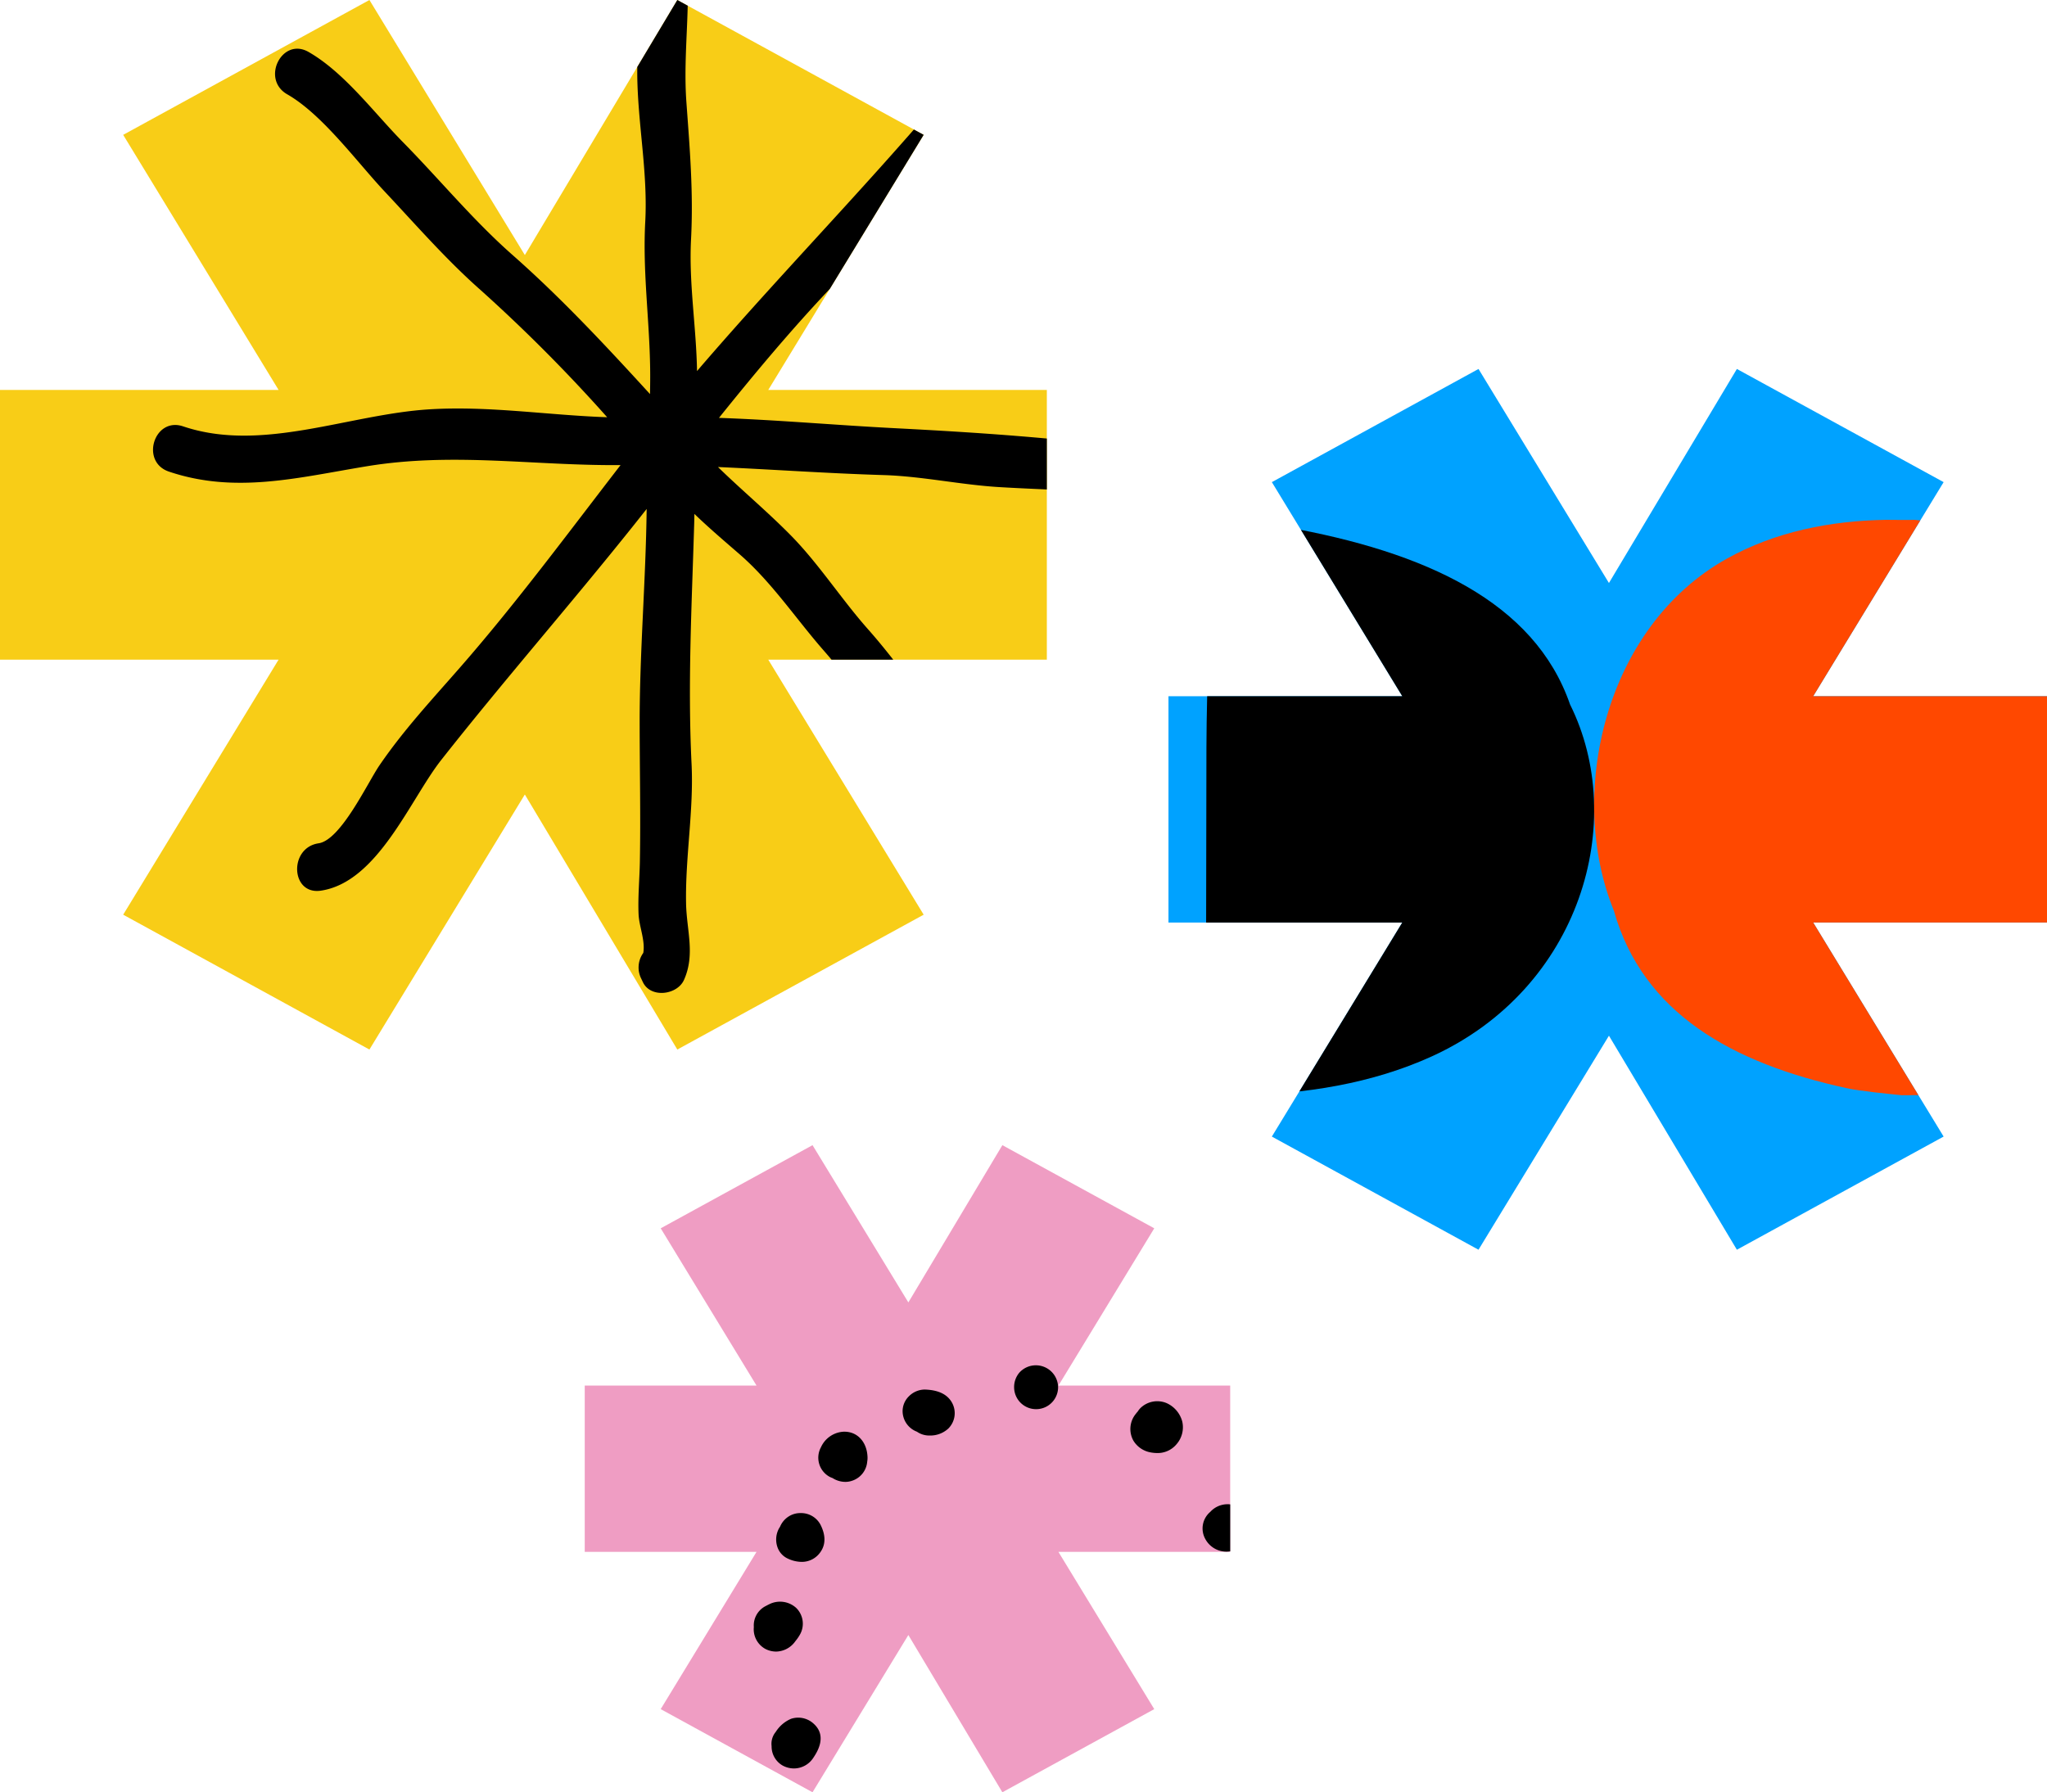
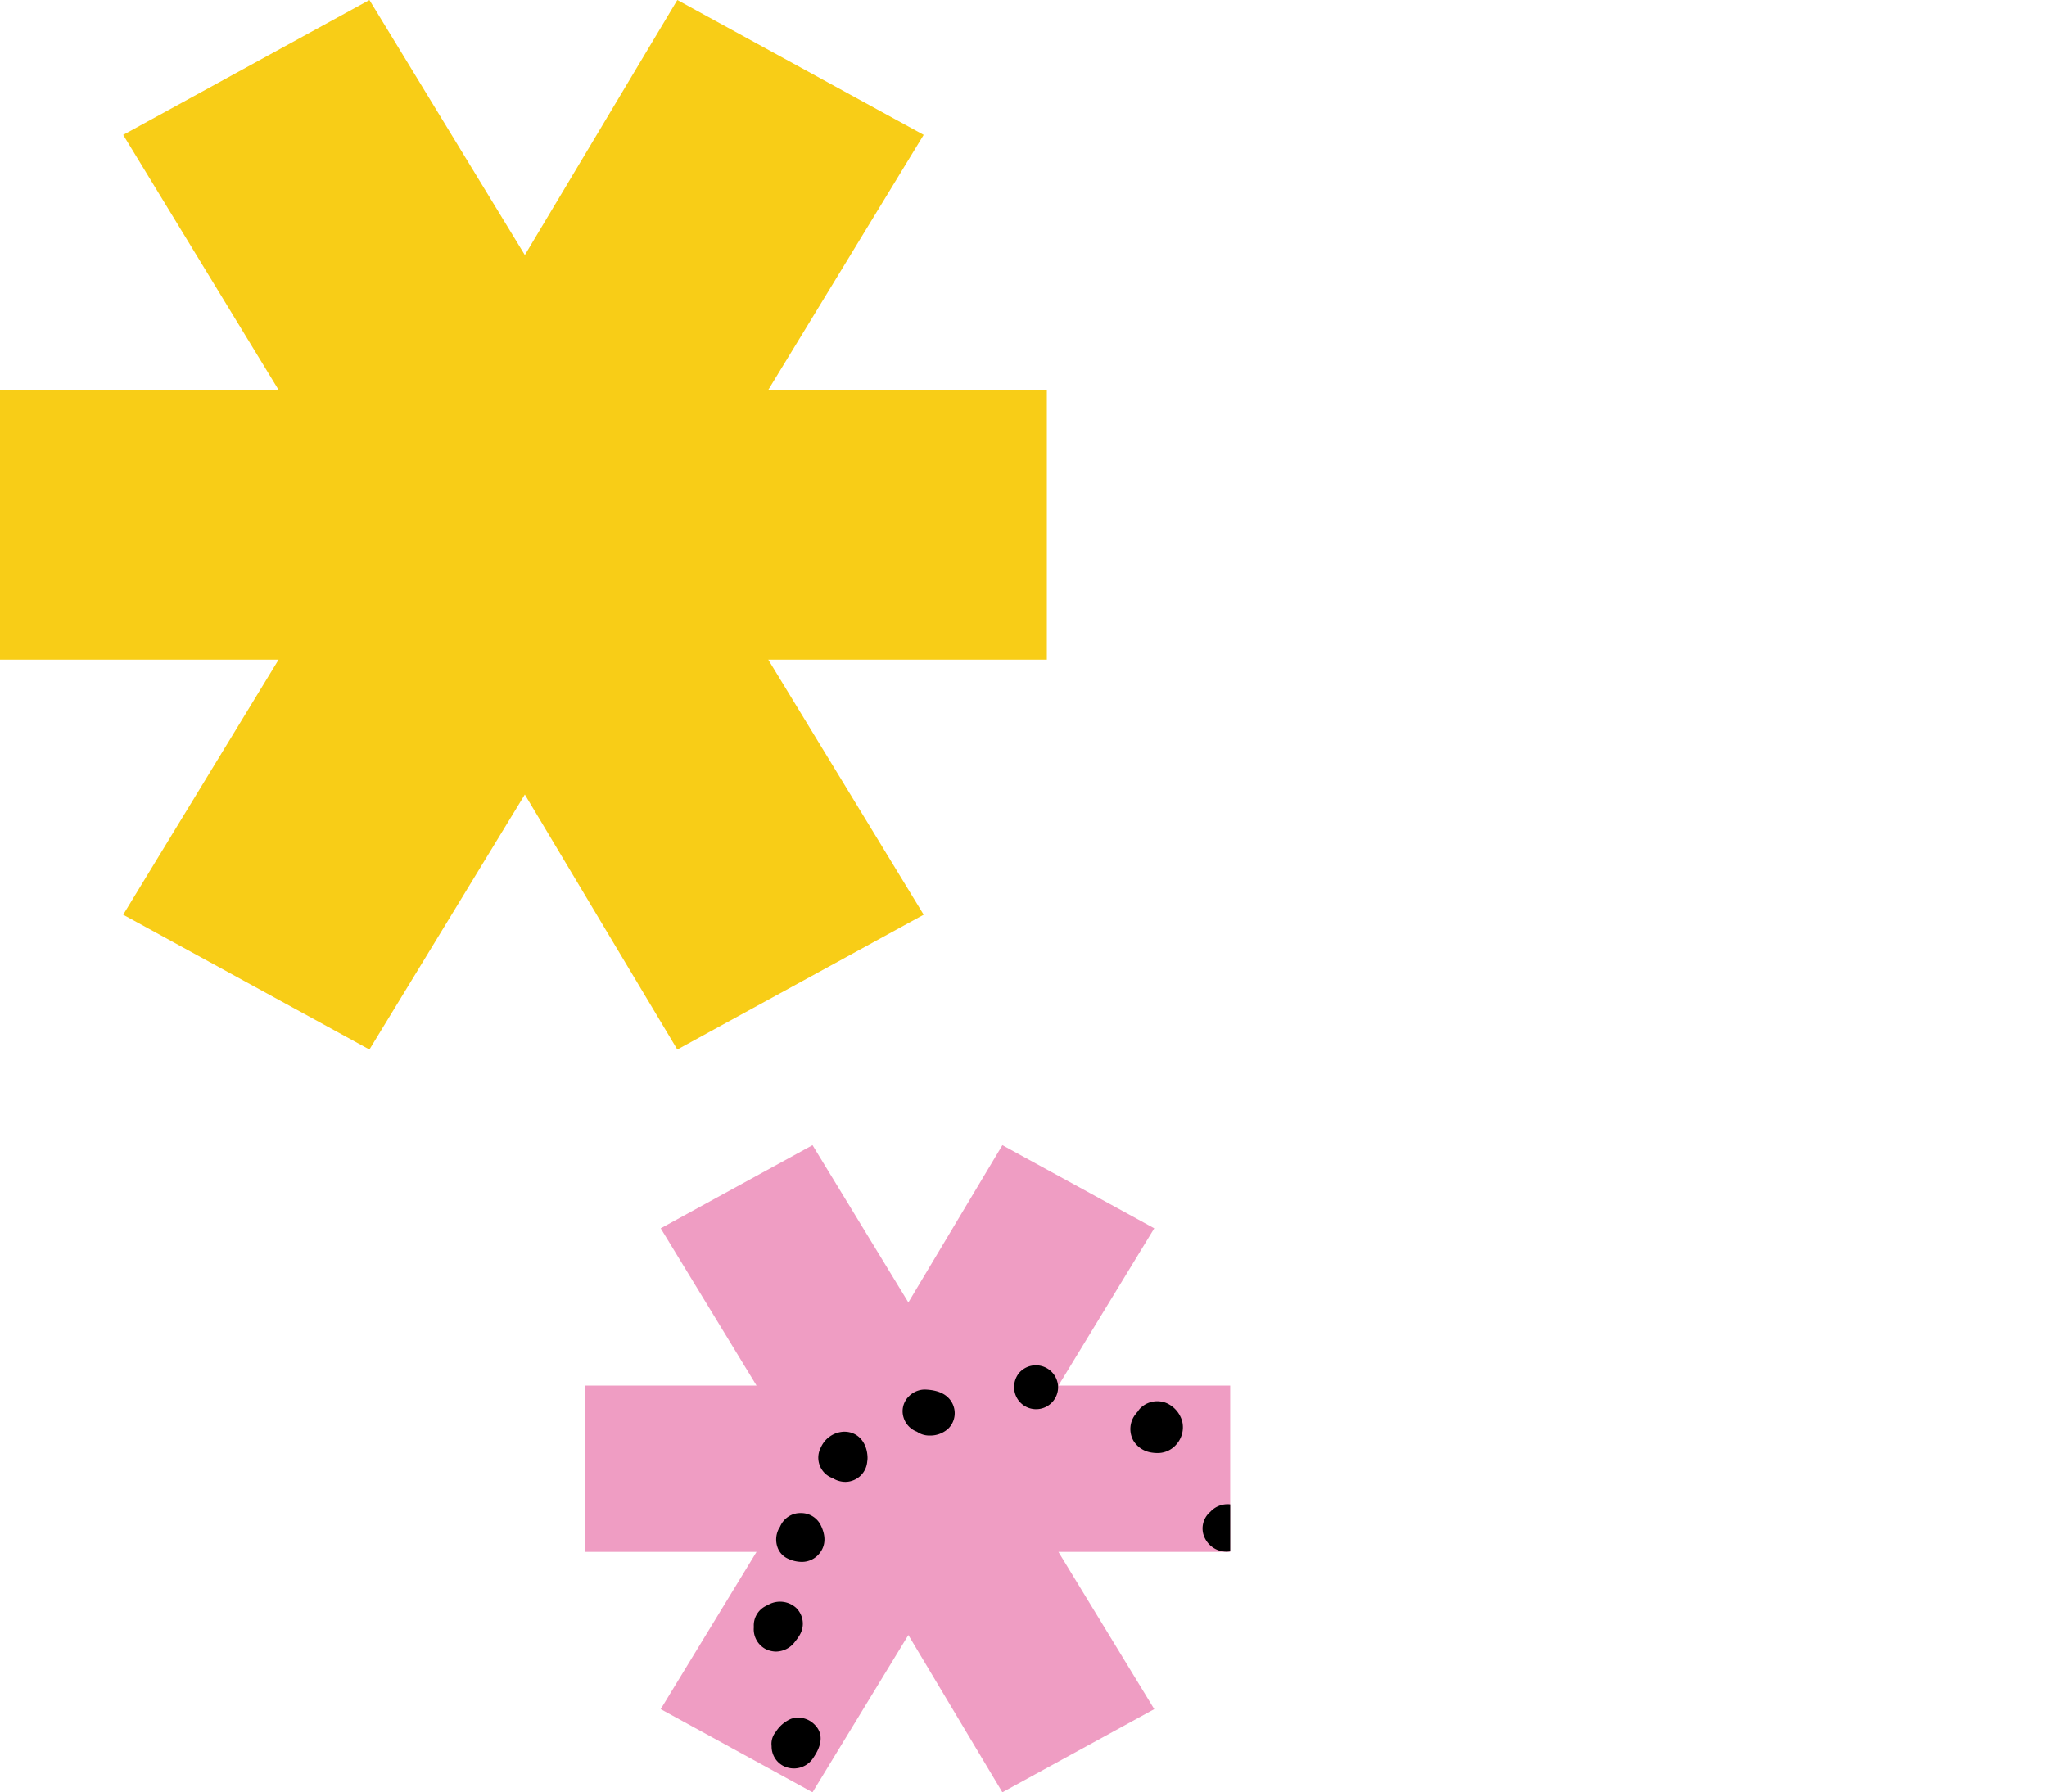
<svg xmlns="http://www.w3.org/2000/svg" width="600" height="525.44" viewBox="0 0 600 525.44">
  <defs>
    <clipPath id="clip-path">
      <path id="Trazado_379" data-name="Trazado 379" d="M516.91,1323.226l72.177,39.533,45.555-74.772,44.691,74.772,72.211-39.533-45.557-74.773h81.661v-79.065H705.988l45.557-74.789-72.211-39.533-44.691,74.772-45.555-74.772L516.91,1094.6l45.557,74.789H480.8v79.065h81.662Z" transform="translate(-480.805 -1055.066)" fill="none" />
    </clipPath>
    <clipPath id="clip-path-2">
-       <path id="Trazado_376" data-name="Trazado 376" d="M893.194,635.729,953.766,668.9,992,606.155,1029.5,668.9l60.6-33.176-38.231-62.75h68.53V506.627h-68.53l38.231-62.764-60.6-33.176L992,473.436l-38.231-62.75-60.572,33.176,38.232,62.764H862.894v66.352h68.531Z" transform="translate(-862.894 -410.687)" fill="none" />
-     </clipPath>
+       </clipPath>
    <clipPath id="clip-path-3">
      <path id="Trazado_421" data-name="Trazado 421" d="M503.066,576.025l44.5,24.375,28.088-46.1,27.555,46.1,44.523-24.375-28.089-46.1h50.349V481.174H619.645l28.089-46.112-44.523-24.375-27.555,46.1-28.088-46.1-44.5,24.375,28.089,46.112H480.8v48.749h50.35Z" transform="translate(-480.805 -410.687)" fill="none" />
    </clipPath>
  </defs>
  <g id="Grupo_772" data-name="Grupo 772" transform="translate(-900 -2619.436)">
    <g id="Grupo_769" data-name="Grupo 769" transform="translate(900 2619.436)">
      <g id="Grupo_572" data-name="Grupo 572" transform="translate(0 0)" clip-path="url(#clip-path)">
        <g id="_08" data-name="08" transform="translate(-13.383 -37.629)">
          <path id="Trazado_377" data-name="Trazado 377" d="M880.639,1356.749q-.146-79.353-.291-158.707-.032-17.994-.065-35.99c-2.6-31.016-3.813-113.409-3.813-123.48,0-3.335.192-11.864.192-11.864-.884-1.506-4.882-.172-6.67-.59-6.027-1.411-27.784-1.839-39.325-1.852l-112.254-.134-167.017-.2c-16.879-1.3-66.342,2.055-69.039,2.6-2.4.49-4.049-1.275-4.289.551-1.821.7-9.839,190.132-7.064,281.135-.9,15.976-.194,45.23-1.216,61.2-.181,2.814-.6,12.564,1.427,13.091.837.986,1.3-.145,2.872,0,.989.437,4.756-.438,5.744,0,3.982,3.5,9.865-.995,15.767,0,18.043,3.041,40.8-.681,59.039.447,41.545,2.57,82.681,1.518,124.316,1.215,16.175-.119,32.334-1.1,48.484-2.21,49.3,1.324,98.678,2.495,148,2.007,2.714-.028,5.181,1.288,5.746-2.427C882.285,1374.263,884.791,1356.893,880.639,1356.749Z" transform="translate(-469.625 -1023.633)" fill="#f8cd17" />
-           <path id="Trazado_378" data-name="Trazado 378" d="M807.081,1190c-23.313-3.269-47.986-4.886-71.389-6.092-17.206-.885-34.353-2.423-51.536-3.024,10.422-12.97,21.07-25.734,32.586-37.914,19.342-20.458,38.968-41.05,56.416-63.03,5.533-6.968-4.811-16.264-10.4-9.231-26.6,33.508-57.072,63.845-85.033,96.447-.207-12.926-2.427-25.627-1.753-38.622.716-13.774-.366-26.485-1.362-40.209-1.064-14.627,1.55-29.163-.156-43.711-1.039-8.854-14.929-8.244-13.886.649,1.468,12.5-.7,24.856-.315,37.385.42,13.793,3.035,26.941,2.295,40.773-.781,14.6,1.223,28.362,1.436,42.915.037,2.521.01,5.046-.043,7.57-12.906-14.121-25.969-28.15-40.3-40.785-11.617-10.242-21.329-22.112-32.162-33.121-8.507-8.647-17.134-20.394-27.634-26.4-7.766-4.444-14.006,7.979-6.248,12.417,10.33,5.91,20.4,19.807,28.576,28.513,9.27,9.869,18.055,20.009,28.237,28.988a469,469,0,0,1,36.975,37.177c-17.359-.6-34.536-3.373-51.951-2.326-23.78,1.43-49.15,12.822-72.351,5-8.477-2.859-12.644,10.4-4.153,13.266,19.525,6.586,37.862,1.748,57.959-1.559,25.516-4.2,48.982-.128,74.424-.352-15.372,19.9-30.563,40.466-47.048,59.328-8.3,9.5-16.481,18.258-23.627,28.707-3.485,5.1-11.3,21.88-17.828,22.845-8.786,1.3-8.2,15.194.649,13.886,16.717-2.47,26.185-26.758,35.308-38.34,18.335-23.276,37.967-45.694,56.494-68.9,1.24-1.554,2.468-3.109,3.7-4.664-.248,21.038-2.078,42.016-2.051,62.967.017,13.48.3,26.771.066,40.318-.087,5.118-.611,10.491-.379,15.6.159,3.5,2,7.664,1.374,11.271a7.294,7.294,0,0,0-.632,7.477q.26.549.523,1.1c2.287,4.785,10.067,3.758,12.038-.658,3.36-7.525.759-14.55.613-22.443-.255-13.664,2.28-27.275,1.61-40.882-1.16-23.546.073-46.924.774-70.556.028-.911.037-1.827.062-2.739,4.264,4.116,8.727,7.906,13.242,11.826,9.467,8.22,16.525,18.955,24.785,28.371,8.583,9.781,15.365,20.778,23.918,30.491,9.6,10.9,20.661,20.84,29.581,32.311,4.936,6.347,14.024,1.854,12.456-5.881-.075-.376-.152-.752-.227-1.128a5.539,5.539,0,0,0-3.814-4.523c-6.512-7.892-13.665-15.373-20.707-22.793-10.4-10.96-18.322-23.561-28.335-34.851-7.841-8.84-14.445-19.218-22.715-27.605-6.861-6.959-14.285-13.142-21.278-19.964,16.123.71,32.167,1.866,48.451,2.355,11.349.342,22.552,2.832,33.908,3.521,14.5.877,28.892.988,43.3,3.114,3.676.542,7.163-3.151,7.268-6.615l.032-1.1C817,1190.769,811.239,1188.474,807.081,1190Z" transform="translate(-460.035 -1020.746)" />
        </g>
      </g>
    </g>
    <g id="Grupo_770" data-name="Grupo 770" transform="translate(1242.494 2727.605)">
      <g id="Grupo_568" data-name="Grupo 568" transform="translate(0 0)" clip-path="url(#clip-path-2)">
        <g id="_07" data-name="07" transform="translate(-25.826 -12.673)">
-           <path id="Trazado_373" data-name="Trazado 373" d="M1205.988,421.94c.162-2.2-1.645-22.854-1.645-22.854-37.731-1-64.042-1.214-101.728-.844-2.321.022-19.129,1.779-21.169,1.69-21.434-.945-232.157,1.63-232.843,2.913-.142,0-.282,0-.424,0-2.443.021-7.686-.535-7.671-.3-2.763,1.306-5.127,17.21-1.39,17.324.087,41.388.175,84.719.261,126.107q.03,14.079.059,28.157c-2.144,24.581.848,48.389.848,73.323.225,8.047-.278,31.721,1.877,31.444.8,1.178,31.593,1.228,41.979,1.239,33.675.035,67.3,1.861,100.971,1.9l150.307.157c15.448,1.038,26.3,1.757,41.593.4,1.861,0,6.282.764,8.143.766,1.313,0,4.55.456,5.313-.132,2.435-.328,7.265.421,9.693-.01,2.164-.383,3.964,1.33,4.181-.1,0,0-.377-7.83-.242-9.77a2043.8,2043.8,0,0,0,3.669-213.573C1208.576,447.277,1205.068,434.433,1205.988,421.94Z" transform="translate(-837.187 -398.072)" fill="#00a2ff" />
-           <path id="Trazado_374" data-name="Trazado 374" d="M882.808,623.41c20.035-.252,39.855-3.469,57.269-11.417,43.707-19.947,57.5-68.96,40.474-103.153-10.4-30.119-42.527-44.744-83.425-52.027-5.26-.937-14.579-1.633-19.933-2.1-1.849.267-3.2,51.034-3.223,66.7q-.062,34.965-.121,69.931c-.809,7.188,1.125,32.067,1.125,32.067C875.966,623.349,881.814,623.37,882.808,623.41Z" transform="translate(-837.019 -397.81)" />
-           <path id="Trazado_375" data-name="Trazado 375" d="M1085.516,623.41c16.366-.252,32.557-3.469,46.783-11.417,35.7-19.947,46.97-68.96,33.062-103.153-8.492-30.119-34.74-44.744-68.149-52.027-4.3-.937-11.91-1.634-16.283-2.1-.3.053-7.4.04-8.216,0-16.367.253-32.557,3.47-46.783,11.417-35.7,19.946-46.971,68.959-33.063,103.153,8.492,30.118,34.741,44.742,68.149,52.027,4.3.936,11.91,1.633,16.283,2.1.3-.053,1.817,0,1.817,0C1079.927,623.349,1084.7,623.37,1085.516,623.41Z" transform="translate(-836.496 -397.81)" fill="#ff4800" />
-         </g>
+           </g>
      </g>
    </g>
    <g id="Grupo_771" data-name="Grupo 771" transform="translate(1071.399 2955.163)">
      <g id="Grupo_599" data-name="Grupo 599" transform="translate(0 0)" clip-path="url(#clip-path-3)">
        <g id="_11" data-name="11" transform="translate(-9.701 -12.259)">
          <path id="Trazado_407" data-name="Trazado 407" d="M467.815,443.451a6.277,6.277,0,0,0,.679,2.989q-.509,31.824-.064,63.643c-.421,5.745-.725,11.5-.758,17.268-.116,19.948.721,40.153,1.774,60.012.512,9.652.844,19.279.853,28.977,0,4.262-.674,9.665-.4,14.414-.116,5.32.619,18.4,1.781,23.064,0,0,7.9-.942,12.541-1.261,1.1-.075,123.544,1.177,183.995.271,2.673-.041,6.6.28,6.6.28.193-.238-.322-9.966-.154-10.271,2.115-3.852,1.523-7.854,1.486-12.232-.072-8.309-1.012-16.491-1.02-24.8-.021-19.375.137-38.758.137-58.135a6.953,6.953,0,0,0-.178-1.529c-.393-32.965.094-65.908-.485-98.826-.133-7.558-1.21-15.015-1.351-22.552-.117-6.283,2.546-21.593,1.589-27.78,0,0-17.874.13-24.2.205-6.968.083-14,.97-20.957.247s-13.656-1.949-20.678-1.511c-13.773.861-27.391-.136-41.225-.528-15.964-.452-31.63.5-47.631,1.484-7.658.469-15.318-3.414-22.97-2.721-4.12.373-20.692,1.585-21.242,1.255a3.921,3.921,0,0,0-5.351.85c-3.711,4.857-2.705,11.212-2.717,17.535Z" transform="translate(-467.662 -394.078)" fill="#ef9dc3" />
          <path id="Unión_5" data-name="Unión 5" d="M61.071,151.732A7.114,7.114,0,0,1,55.37,150a6.3,6.3,0,0,1-.491-8.6c.026-.051.054-.108.08-.162a8.911,8.911,0,0,1,.668-1.248,8.278,8.278,0,0,1,6.857-3.564l.249-.005a6.2,6.2,0,0,1,4.741,2.141,6.8,6.8,0,0,1,1.5,5.79l-.1.528a9.889,9.889,0,0,1-1.693,4.447,6.4,6.4,0,0,1-5.092,2.479A6.835,6.835,0,0,1,61.071,151.732Zm37.705-3.937a6.422,6.422,0,0,1-1.566-8.087,7.2,7.2,0,0,1,6.238-3.824,6.661,6.661,0,0,1,3.426.961c2.189,1.313,3.3,3.547,3.308,6.637a6.564,6.564,0,0,1-6.453,6.417c-.042,0-.227.007-.269.007A6.382,6.382,0,0,1,98.776,147.795ZM28.75,138.411a6.42,6.42,0,0,1-2.039-4.633c.019-4.331,3.21-7.494,7.757-7.694.041,0,.237-.007.278-.007a6.588,6.588,0,0,1,6.424,6.309,6.023,6.023,0,0,1-2.576,5.143,6.828,6.828,0,0,1-5.179,2.672c-.043,0-.229.007-.27.007A6.362,6.362,0,0,1,28.75,138.411Zm93.345-6.236a7.034,7.034,0,0,1-4.629-4.276,6.728,6.728,0,0,1-.91-3.056,6.182,6.182,0,0,1,3.915-5.895c.167-.2.338-.4.52-.6a6.38,6.38,0,0,1,4.688-1.94,7.165,7.165,0,0,1,3.323.816,6.435,6.435,0,0,1,3.1,7.21c-1.331,5.1-4.232,8.03-7.955,8.03A7.556,7.556,0,0,1,122.095,132.175ZM8.54,117.375a6.424,6.424,0,0,1-3.3-5.712,5.492,5.492,0,0,1,1.022-3.943l.242-.32a9.938,9.938,0,0,1,4.421-3.757,6.666,6.666,0,0,1,6.724,1.506c3.989,3.677.827,8.414-.213,9.971a6.793,6.793,0,0,1-5.644,3.07A7.051,7.051,0,0,1,8.54,117.375ZM136.7,95.821a5.264,5.264,0,0,1-.972-.677,6.831,6.831,0,0,1-2.9-5.215,5.693,5.693,0,0,1,1.086-3.62,5.93,5.93,0,0,1,3.257-3.527,8.541,8.541,0,0,1,3.957-1.3,6.145,6.145,0,0,1,4.727,1.73,6.6,6.6,0,0,1,2.084,4.68c0,1.134-.013,4.553-2.813,6.778a5.223,5.223,0,0,1-.965.678,2.248,2.248,0,0,1-.25.119,5.613,5.613,0,0,1-.535.306,6.961,6.961,0,0,1-3.379.878A7.1,7.1,0,0,1,136.7,95.821ZM3.332,83.106a6.566,6.566,0,0,1-3.3-6.362,6.362,6.362,0,0,1,3.331-6.086l.364-.191c.259-.139.52-.276.788-.4a7.034,7.034,0,0,1,7.916,1.046,6.472,6.472,0,0,1,1.074,7.906A11.922,11.922,0,0,1,12.4,80.636l-.256.332a7.037,7.037,0,0,1-5.587,2.96A6.9,6.9,0,0,1,3.332,83.106ZM9.969,56.658a5.737,5.737,0,0,1-3.009-3.331,6.814,6.814,0,0,1,.391-5.4,5.027,5.027,0,0,1,.342-.553,6.542,6.542,0,0,1,2.6-3.09,6.3,6.3,0,0,1,3.412-.959,6.435,6.435,0,0,1,5.857,3.39c.6,1.225,2.4,4.951-.195,8.294a6.571,6.571,0,0,1-5.357,2.62A9.676,9.676,0,0,1,9.969,56.658Zm122.369-5.783a6.353,6.353,0,0,1,1.48-7.9,6.868,6.868,0,0,1,4.816-2.243c.041,0,.226-.007.268-.007a6.4,6.4,0,0,1,4.457,1.852,6.307,6.307,0,0,1,1.979,4.621c-.1,4.375-2.91,7.431-6.843,7.431A7.022,7.022,0,0,1,132.337,50.875ZM23.1,33.053a6.206,6.206,0,0,1-.882-.377,6.393,6.393,0,0,1-2.51-8.653,7.73,7.73,0,0,1,6.659-4.556l.233,0c3.879,0,6.659,3.12,6.758,7.587a5.8,5.8,0,0,1-.089,1.143,6.445,6.445,0,0,1-4.595,5.7,5.992,5.992,0,0,1-1.833.282A6.942,6.942,0,0,1,23.1,33.053Zm93.216-7.52a7.419,7.419,0,0,1-5.025-3.434,6.983,6.983,0,0,1,.741-7.908,5.055,5.055,0,0,1,.494-.591,6.349,6.349,0,0,1,.775-1.012,7.052,7.052,0,0,1,7.724-1.5,8.218,8.218,0,0,1,4.581,5.395,7.545,7.545,0,0,1-1.69,6.671,7.183,7.183,0,0,1-5.67,2.569A10.792,10.792,0,0,1,116.317,25.533ZM47.838,19.467a6.49,6.49,0,0,1-4.2-5.834,6.124,6.124,0,0,1,1.881-4.582,6.612,6.612,0,0,1,4.6-1.941c3.9.114,6.492,1.338,7.881,3.643a6.364,6.364,0,0,1-.985,7.813,7.8,7.8,0,0,1-5.435,2.023h-.15A6.306,6.306,0,0,1,47.838,19.467ZM76.322,6.418A6.534,6.534,0,0,1,77.871,2.14,6.517,6.517,0,0,1,89.216,6.411a6.447,6.447,0,0,1-12.894.007Z" transform="translate(59.228 76.796)" />
        </g>
      </g>
    </g>
  </g>
</svg>